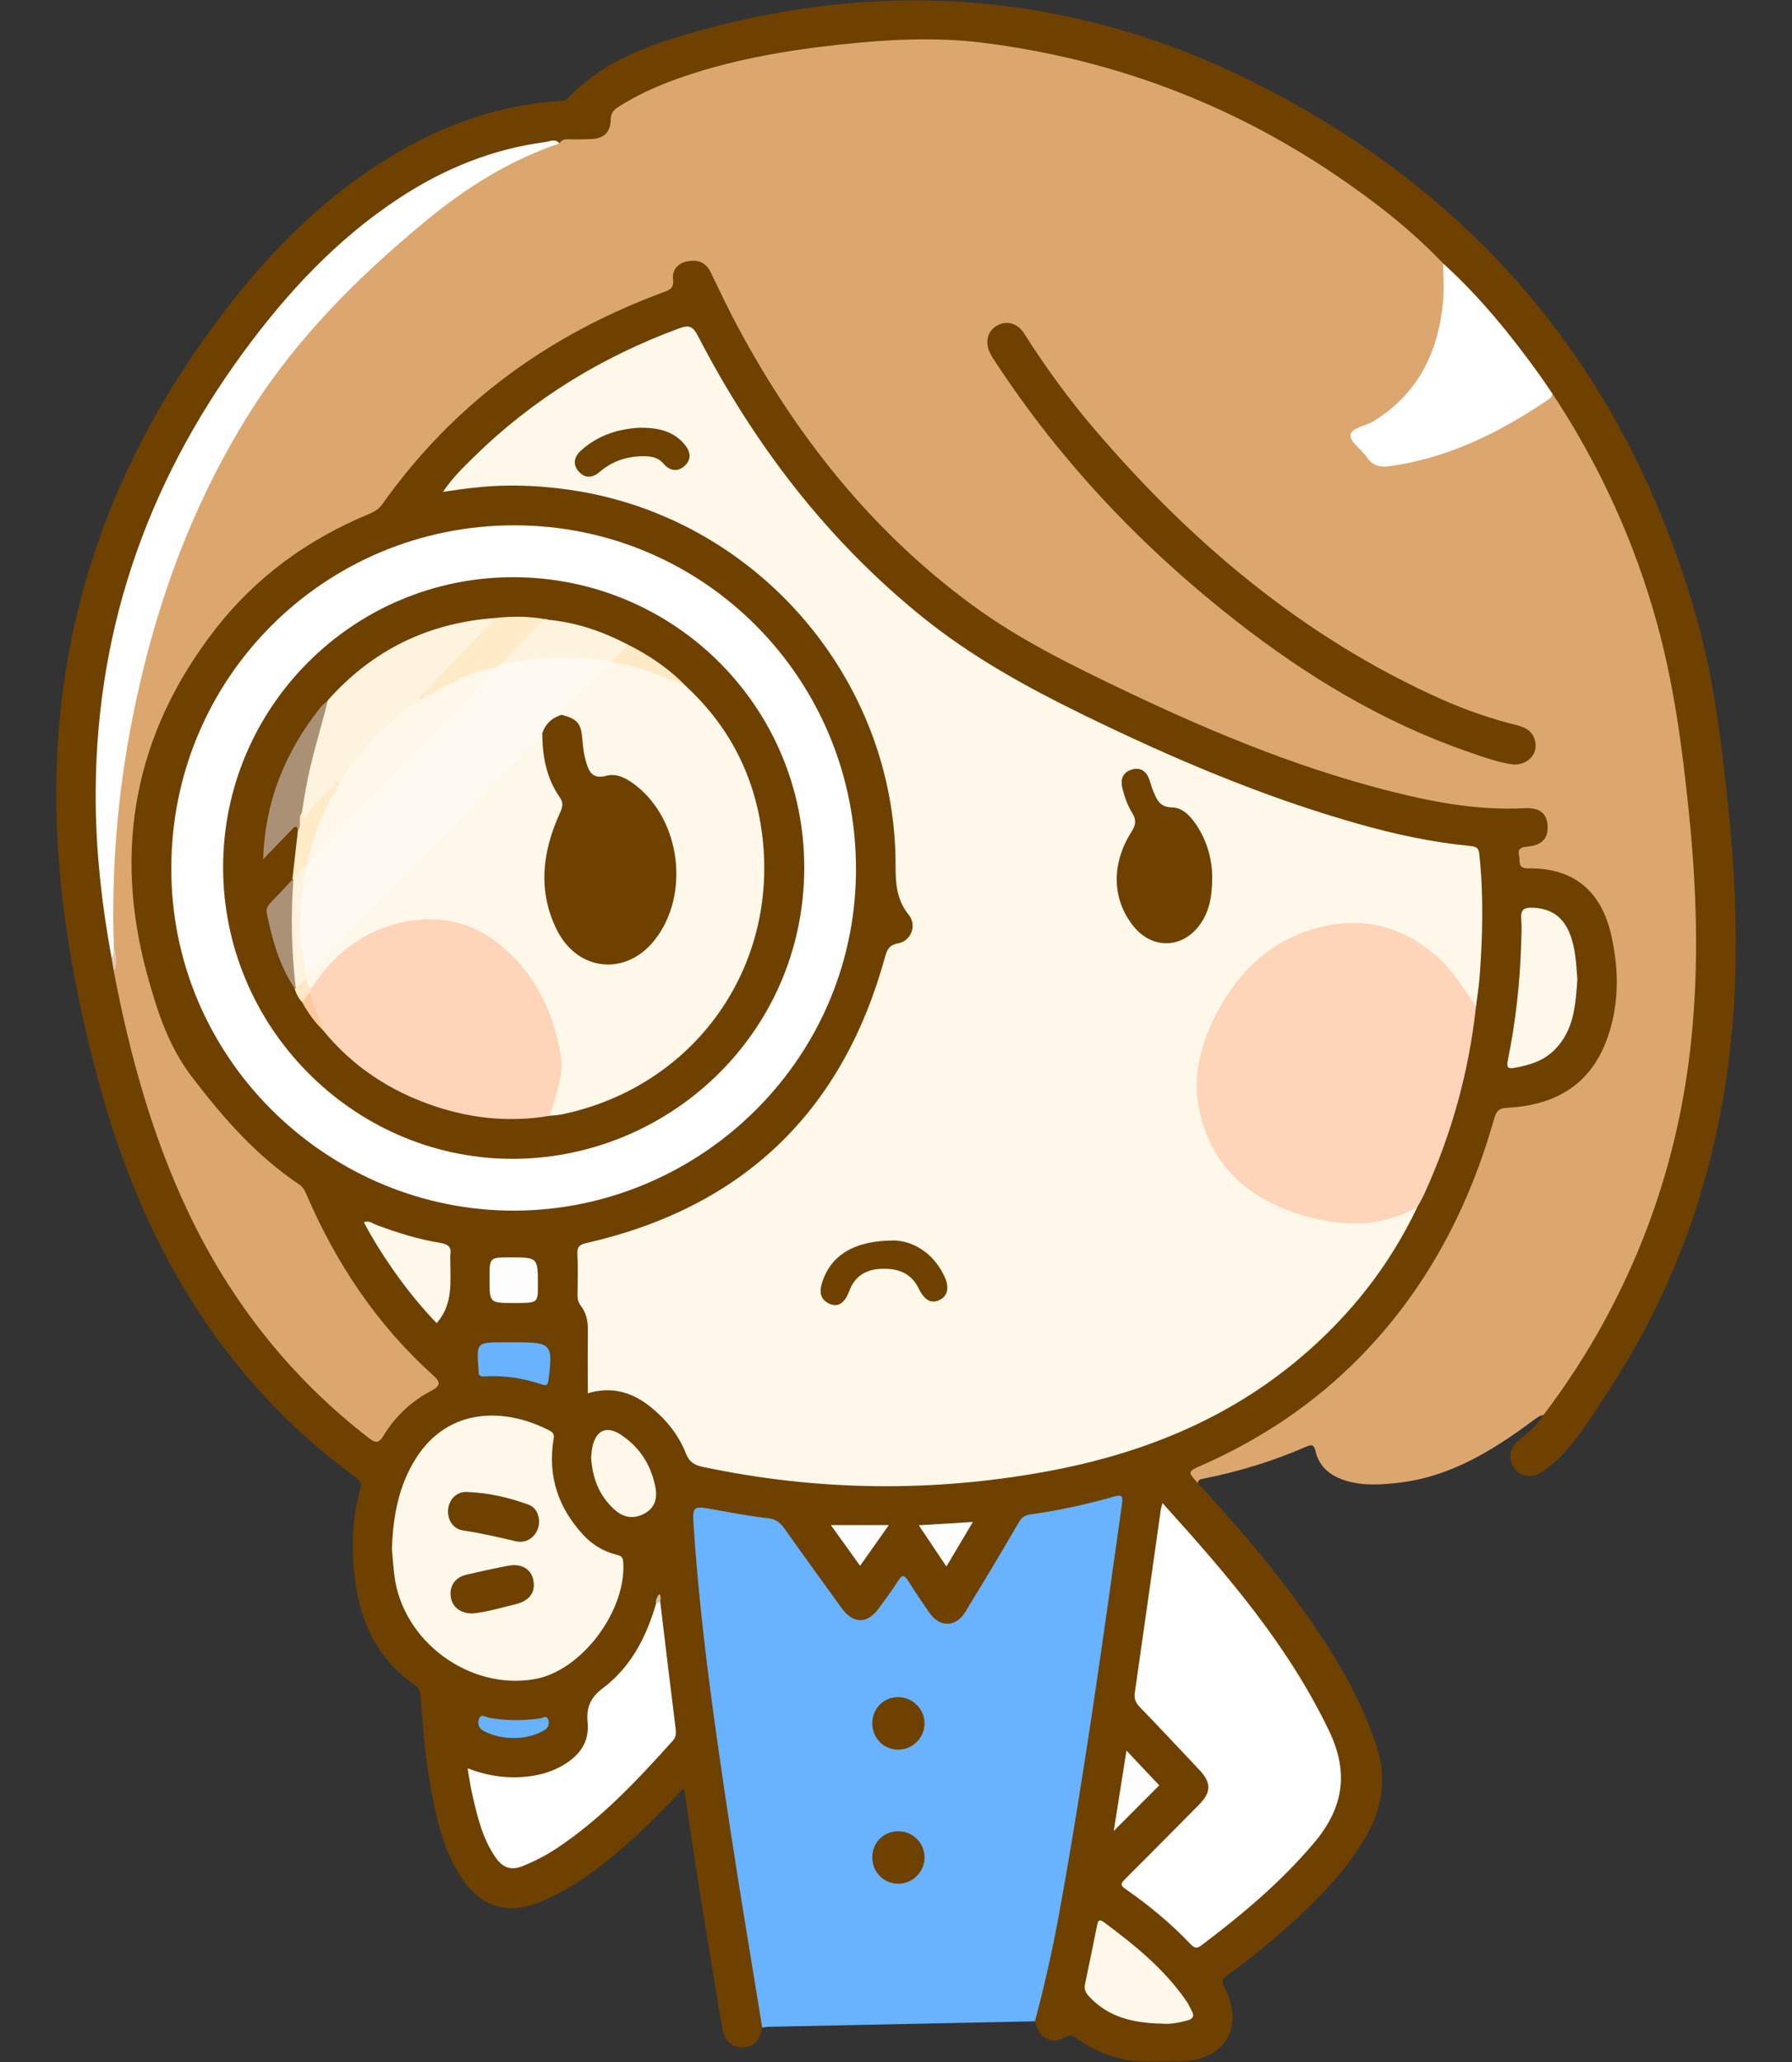
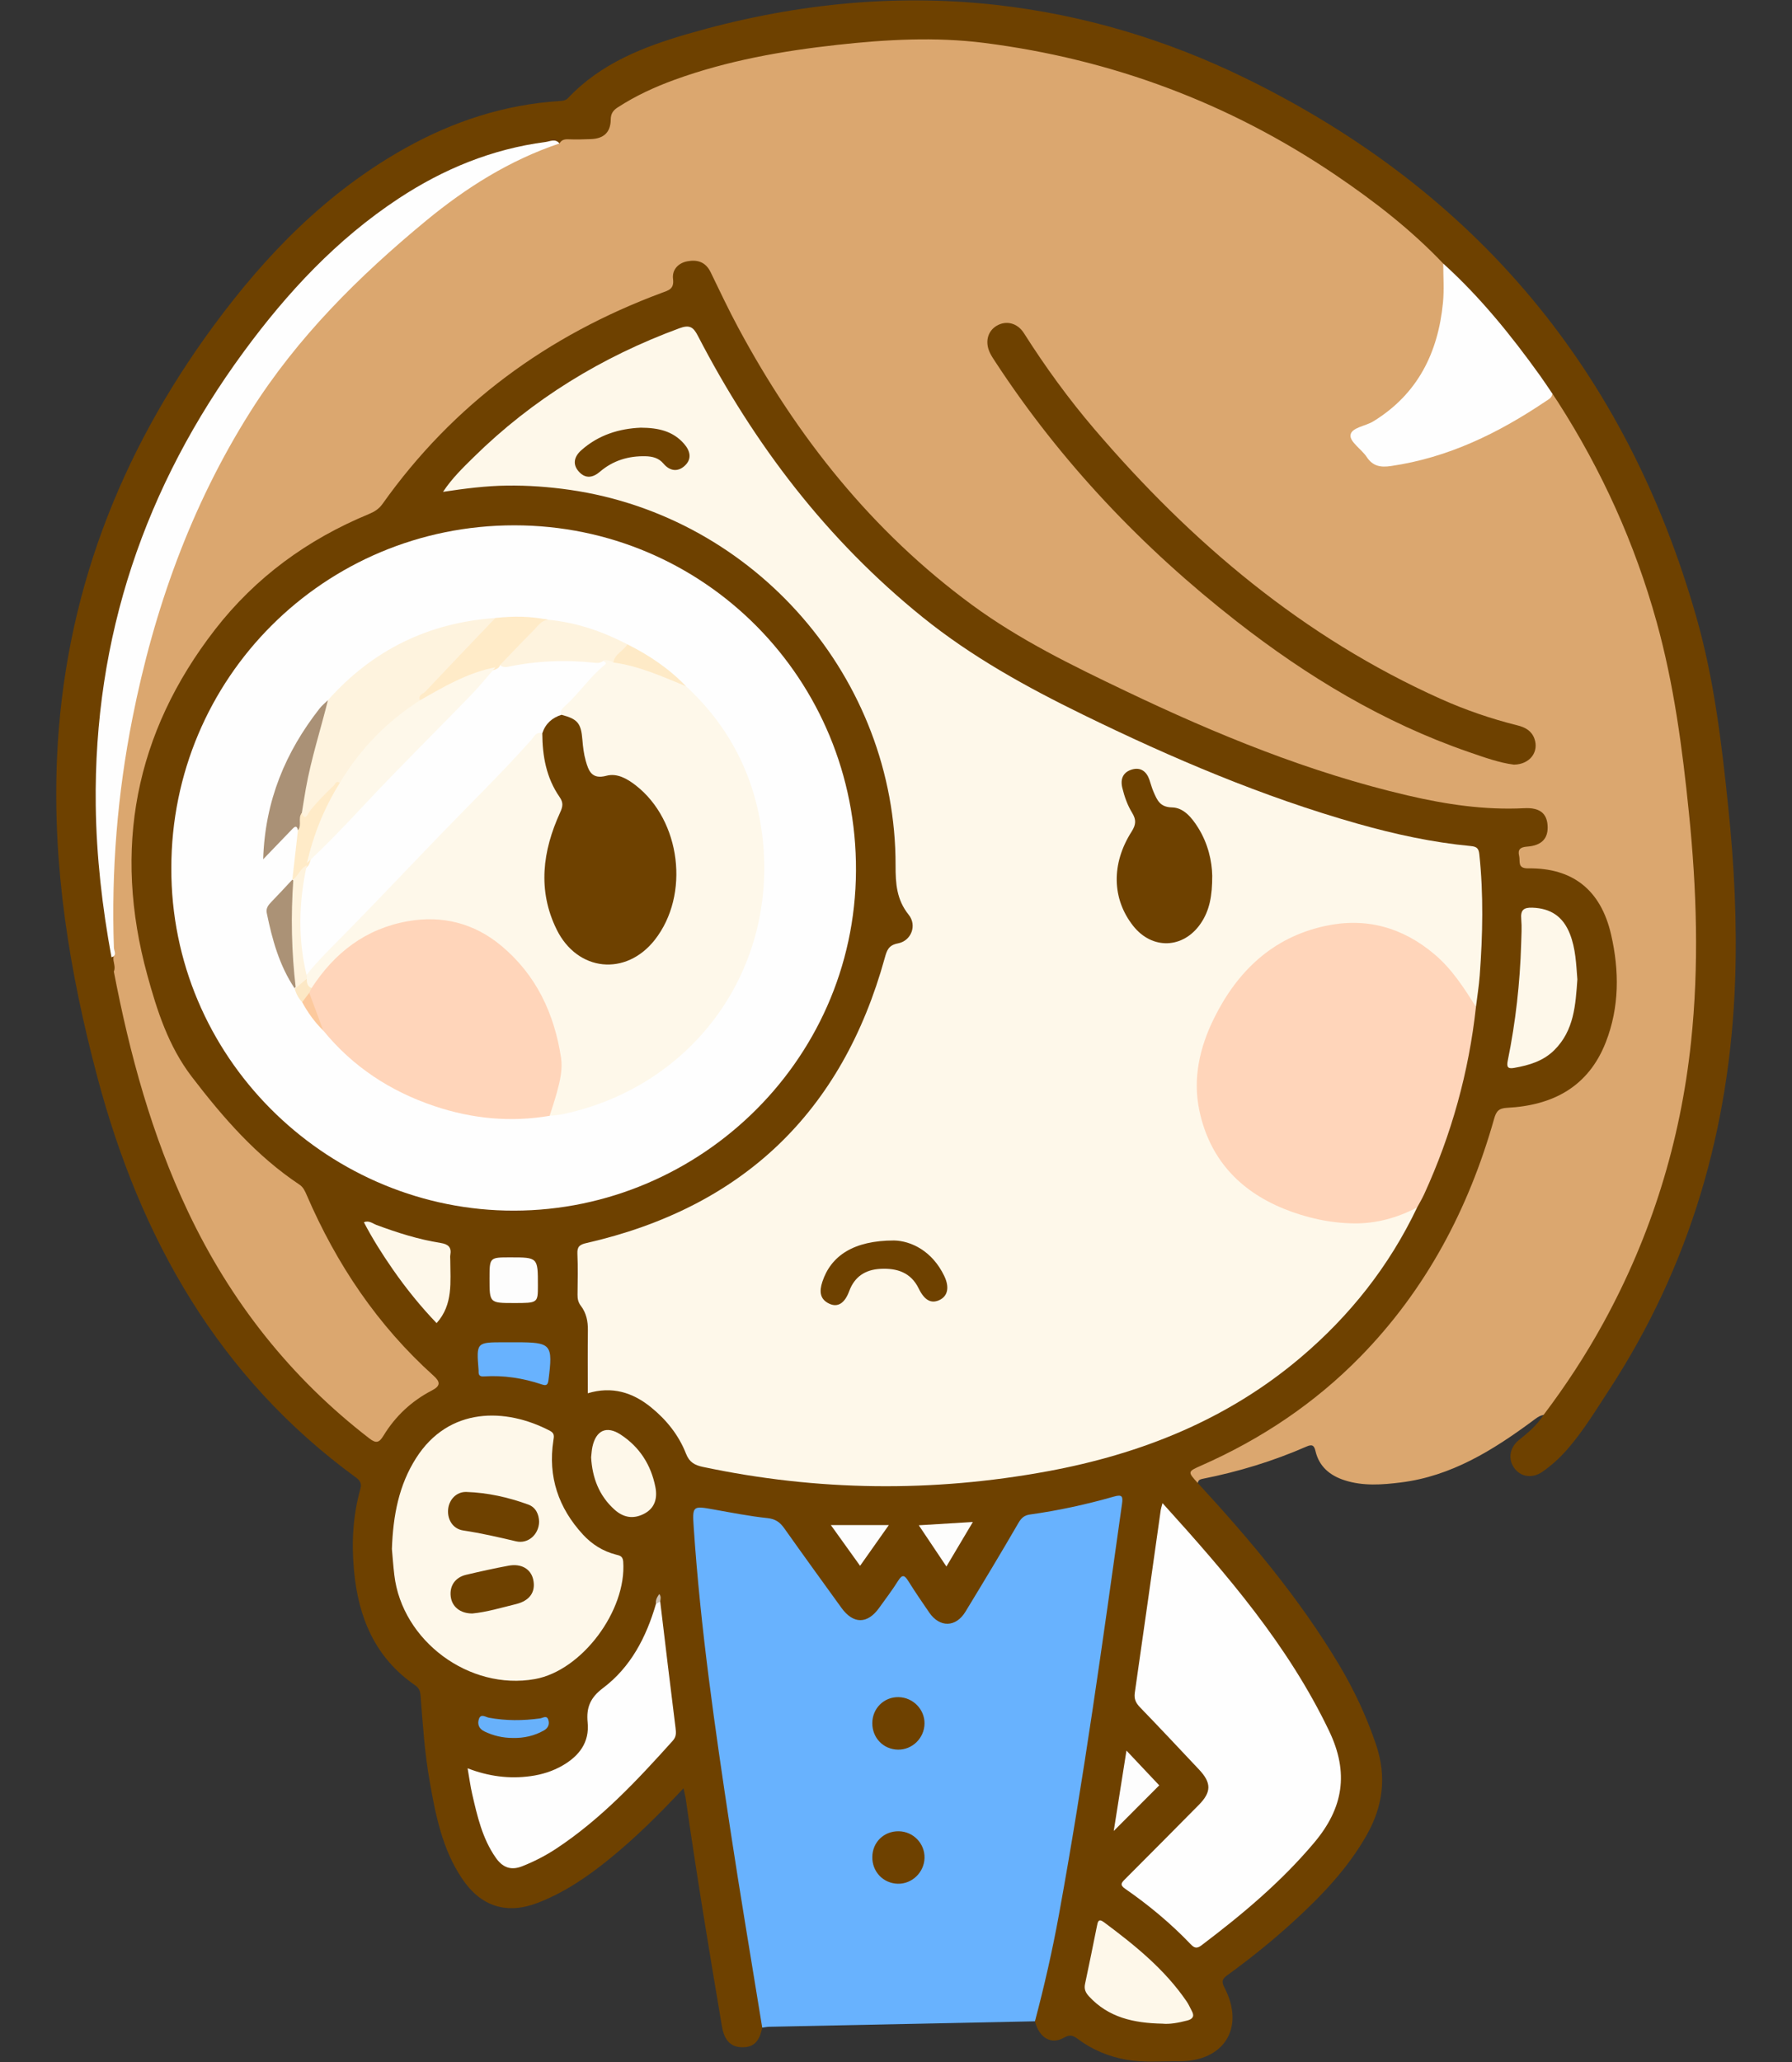
<svg xmlns="http://www.w3.org/2000/svg" xmlns:ns1="http://sodipodi.sourceforge.net/DTD/sodipodi-0.dtd" xmlns:ns2="http://www.inkscape.org/namespaces/inkscape" version="1.1" x="0" y="0" width="760" height="874" viewBox="0 0 760 874" id="svg108" ns1:docname="imx_81.svg" ns2:version="0.92.4 (5da689c313, 2019-01-14)">
  <rect x="0" y="0" width="760" height="874" fill="#333333" stroke="none" />
  <ns1:namedview pagecolor="#ffffff" bordercolor="#666666" borderopacity="1" objecttolerance="10" gridtolerance="10" guidetolerance="10" ns2:pageopacity="0" ns2:pageshadow="2" ns2:window-width="1920" ns2:window-height="1020" id="namedview110" showgrid="false" ns2:zoom="0.27002288" ns2:cx="8.5932203" ns2:cy="437" ns2:window-x="0" ns2:window-y="0" ns2:window-maximized="1" ns2:current-layer="Layer_1" />
  <defs id="defs5">
    <clipPath id="Clip_1">
      <path d="M 0,874 H 905.544 V 0.324 H 0 Z" id="path2" ns2:connector-curvature="0" />
    </clipPath>
  </defs>
  <g id="Layer_1">
    <g id="g967" transform="translate(23.849,-0.162)">
      <g id="g15" clip-path="url(#Clip_1)">
        <path style="fill:#dba76f" ns2:connector-curvature="0" id="path7" d="m 630.789,599.898 c -1.883,0.304 -3.247,1.499 -4.724,2.588 -16.861,12.432 -34.443,23.389 -55.846,26.038 -7.939,0.983 -15.945,1.588 -23.745,-0.909 -6.207,-1.987 -10.859,-5.739 -12.425,-12.426 -0.516,-2.202 -1.247,-3.007 -3.709,-1.93 -14.207,6.213 -28.967,10.716 -44.178,13.722 -1.101,0.217 -1.883,0.588 -2.001,1.8 -2.95,-0.084 -4.017,-2.298 -4.268,-4.565 -0.251,-2.272 2.157,-2.725 3.758,-3.411 15.694,-6.723 30.399,-15.17 44.078,-25.368 34.514,-25.732 58.337,-59.398 73.62,-99.395 2.74,-7.168 5.264,-14.403 7.161,-21.834 0.908,-3.555 2.835,-5.225 6.555,-5.639 7.948,-0.885 15.873,-2.022 23.017,-6.107 13.685,-7.827 19.828,-20.512 21.436,-35.336 1.142,-10.534 1.273,-21.266 -1.496,-31.788 -4.28,-16.27 -16.045,-25.879 -32.891,-25.9 -4.305,-0.005 -5.61,-1.882 -6.032,-5.465 -0.44,-3.734 0.647,-6.153 4.922,-6.361 3.015,-0.147 5.513,-1.44 6.537,-4.548 1.638,-4.973 -1.186,-8.749 -6.951,-8.733 -10.341,0.027 -20.621,-0.346 -30.869,-1.915 -15.687,-2.4 -31.044,-6.148 -46.187,-10.817 -44.604,-13.751 -86.873,-33.021 -128.084,-54.682 -19.388,-10.19 -36.989,-23.018 -53.388,-37.62 -31.888,-28.393 -56.725,-62.12 -76.915,-99.513 -3.723,-6.895 -7.532,-13.728 -10.48,-21.003 -0.499,-1.234 -1.182,-2.388 -1.941,-3.49 -1.986,-2.886 -4.855,-3.381 -7.977,-2.718 -3.192,0.679 -4.999,2.991 -4.897,6.097 0.132,3.994 -2.054,5.583 -5.315,6.769 -28.622,10.401 -54.664,25.311 -77.946,44.957 -14.705,12.41 -27.551,26.57 -38.758,42.193 -2.319,3.233 -5.022,5.524 -8.706,7.116 -44.893,19.39 -75.637,52.209 -90.918,98.602 -11.981,36.374 -9.828,72.58 2.963,108.797 6.537,18.51 17.647,33.444 29.825,47.983 7.065,8.433 15.304,15.838 24.444,22.03 5.499,3.726 8.924,8.68 11.569,14.618 9.497,21.316 22.009,40.663 37.991,57.766 3.983,4.263 8.154,8.285 12.334,12.333 3.975,3.85 3.663,6.144 -1.07,9.031 -7.809,4.764 -14.316,10.792 -19.422,18.408 -2.684,4.004 -4.278,4.18 -8.16,1.224 C 104.015,589.41 81.79,563.54 64.607,533.341 43.841,496.844 32.059,457.197 23.962,416.286 c -0.291,-1.466 -0.629,-2.94 -0.432,-4.46 0.585,-3.275 0.739,-6.544 -0.143,-9.8 -0.514,-13.302 -0.437,-26.566 0.394,-39.89 1.32,-21.148 3.941,-42.08 8.218,-62.797 7.38,-35.746 19.052,-70.047 35.938,-102.446 13.548,-25.995 30.489,-49.554 51.313,-70.335 16.405,-16.372 33.041,-32.389 52.306,-45.463 12.878,-8.74 26.482,-16.013 41.008,-21.579 3.547,-2.624 7.667,-1.758 11.605,-1.849 7.024,-0.163 8.355,-1.037 9.8,-7.901 0.668,-3.176 2.803,-4.814 5.224,-6.299 9.712,-5.954 20.119,-10.349 30.992,-13.687 20.456,-6.28 41.419,-9.948 62.666,-12.126 9.594,-0.984 19.201,-1.733 28.852,-2.033 28.098,-0.874 55.396,4.002 82.288,11.49 35.092,9.772 67.711,25.033 98.071,45.142 14.469,9.584 27.894,20.506 40.807,32.068 2.337,2.093 4.818,4.141 6.149,7.136 2.378,23.357 -2.531,44.328 -20.071,61.162 -4.379,4.203 -9.491,7.303 -14.912,9.902 -3.253,1.559 -3.692,3.072 -1.109,5.932 7.946,8.797 7.847,8.855 19.543,6.647 22.041,-4.162 41.393,-14.287 59.655,-26.837 0.816,-0.561 1.478,-1.356 2.528,-1.536 2.925,1.123 3.987,3.923 5.448,6.27 24.879,39.96 41.332,83.083 48.478,129.675 3.281,21.391 5.684,42.864 7.214,64.47 1.332,18.821 1.47,37.672 0.559,56.409 -2.024,41.665 -12.081,81.532 -29.567,119.528 -8.613,18.715 -19.727,35.862 -31.237,52.816 -1.188,1.75 -2.194,3.836 -4.758,4.003" />
        <path style="fill:#6e4100" ns2:connector-curvature="0" id="path9" d="M 588.247,111.884 C 574.544,97.477 558.912,85.378 542.51,74.292 497.352,43.769 447.589,25.226 393.576,18.355 c -20.708,-2.634 -41.532,-1.468 -62.232,0.812 -23.497,2.587 -46.71,6.688 -69.043,14.787 -8.466,3.071 -16.603,6.823 -24.184,11.738 -1.958,1.269 -2.927,2.645 -2.954,5.205 -0.059,5.419 -3.044,8.072 -8.5,8.226 -2.994,0.085 -5.998,0.237 -8.983,0.088 -1.808,-0.089 -3.301,0.027 -4.251,1.758 -8.968,0.55 -17.697,2.523 -26.249,5.063 -26.086,7.747 -48.236,22.182 -68.073,40.521 -27.965,25.853 -49.471,56.448 -67.214,89.972 -16.972,32.067 -27.083,66.135 -31.364,102.048 -1.812,15.205 -3.364,30.47 -2.729,45.773 0.724,17.442 2.29,34.846 5.104,52.112 0.503,3.089 0.994,6.193 1.382,9.305 -0.343,2.071 1.083,4.102 0.144,6.187 6.73,35.05 16.061,69.297 31.406,101.685 18.065,38.129 43.451,70.386 76.937,96.204 2.848,2.196 4.156,1.91 5.992,-1.109 5.031,-8.277 11.945,-14.745 20.549,-19.202 3.771,-1.954 3.59,-3.663 0.736,-6.229 -23.81,-21.4 -41.192,-47.328 -53.822,-76.592 -0.723,-1.675 -1.441,-3.34 -3.081,-4.431 C 84.863,490.106 70.761,473.88 57.506,456.578 47.568,443.606 42.764,428.526 38.627,413.463 23.973,360.111 33.263,310.925 67.344,267.013 c 17.199,-22.159 39.255,-38.211 65.167,-48.929 2.361,-0.976 4.3,-2.123 5.858,-4.317 30.041,-42.314 70.043,-71.495 118.464,-89.488 2.861,-1.063 5.309,-1.564 4.756,-5.888 -0.473,-3.698 2.003,-6.677 5.979,-7.459 4.327,-0.852 7.859,0.257 9.965,4.598 3.849,7.932 7.613,15.916 11.789,23.676 24.777,46.041 56.603,86.158 99.028,117.322 20.247,14.873 42.713,25.799 65.246,36.559 38.498,18.383 77.86,34.512 119.566,44.239 16.247,3.789 32.654,6.256 49.431,5.4 6.441,-0.329 9.517,2.066 9.893,7.201 0.404,5.509 -2.372,8.635 -8.703,9.084 -2.899,0.206 -4.033,1.257 -3.352,3.956 0.545,2.166 -0.908,5.323 3.805,5.258 18.883,-0.261 30.835,9.113 35.192,28.068 3.521,15.317 3.562,30.777 -2.266,45.672 -7.392,18.891 -22.487,26.752 -41.79,27.745 -3.626,0.187 -4.656,1.483 -5.561,4.684 -10.78,38.125 -28.819,72.285 -56.664,100.752 -19.413,19.847 -42.183,35.035 -67.603,46.236 -5.768,2.543 -5.734,2.621 -1.381,7.401 22.143,24.016 43.14,48.934 59.952,77.091 6.398,10.716 11.643,21.957 15.654,33.831 4.575,13.54 2.894,26.158 -4.05,38.368 -8.003,14.071 -19.012,25.582 -30.846,36.401 -8.979,8.21 -18.436,15.838 -28.283,22.969 -2.183,1.581 -2.442,2.673 -1.153,5.146 8.845,16.972 -0.027,31.367 -19.288,31.264 -7.466,-0.04 -14.943,0.66 -22.418,-0.686 -7.534,-1.356 -14.336,-4.208 -20.416,-8.731 -2.033,-1.512 -3.334,-2.081 -5.915,-0.592 -5.452,3.145 -10.569,0.033 -12.317,-6.929 -1.259,-1.679 -0.833,-3.468 -0.344,-5.26 9.008,-33.022 13.754,-66.861 19.216,-100.558 4.478,-27.622 8.471,-55.32 12.292,-83.04 1.273,-9.237 2.651,-18.461 3.762,-27.723 0.414,-3.451 -0.488,-4.617 -4.031,-3.651 -10.293,2.804 -20.72,5.041 -31.25,6.746 -3.367,0.545 -5.139,2.776 -6.722,5.417 -6.595,11.002 -13.152,22.027 -19.781,33.009 -1.548,2.564 -3.078,5.212 -5.926,6.595 -4.191,2.035 -9.741,0.56 -12.948,-3.553 -2.663,-3.416 -4.822,-7.194 -7.316,-10.734 -2.671,-3.791 -3.09,-3.77 -5.999,0.044 -2.123,2.783 -3.984,5.755 -6.077,8.554 -5.178,6.925 -12.151,7.144 -17.473,0.383 -8.452,-10.735 -15.937,-22.184 -24.076,-33.156 -2.14,-2.885 -4.481,-4.558 -8.114,-5.002 -7.767,-0.95 -15.489,-2.269 -23.186,-3.713 -4.89,-0.918 -5.732,-0.386 -5.368,4.733 0.909,12.777 1.904,25.55 3.343,38.285 6.397,56.623 15.357,112.868 24.829,169.039 0.361,2.137 0.898,4.281 -0.496,6.277 -1.208,6.006 -3.727,8.413 -8.686,8.3 -4.687,-0.106 -7.403,-2.954 -8.389,-8.785 -5.408,-31.983 -10.7,-63.984 -15.296,-96.096 -0.21,-1.466 -0.586,-2.909 -0.997,-4.906 -10.069,10.76 -20.186,20.826 -31.282,29.854 -9.333,7.593 -19.195,14.333 -30.486,18.696 -13.195,5.097 -24.156,1.659 -32.134,-10.193 -8.489,-12.611 -11.293,-27.172 -13.85,-41.782 -2.069,-11.821 -2.847,-23.785 -3.771,-35.726 -0.155,-2.002 -0.635,-3.329 -2.354,-4.513 -16.956,-11.679 -24.033,-28.701 -25.869,-48.457 -1.086,-11.683 -0.54,-23.282 2.657,-34.635 0.66,-2.343 -0.017,-3.611 -1.89,-4.977 C 68.83,583.901 35.64,525.122 17.471,456.805 5.661,412.401 -1.717,367.378 0.344,321.15 3.372,253.226 26.635,192.715 66.71,138.282 c 22.329,-30.33 48.218,-56.865 81.452,-75.398 20.303,-11.322 41.958,-18.393 65.281,-19.897 1.326,-0.085 2.578,-0.157 3.623,-1.265 13.897,-14.735 32.05,-21.771 50.823,-27.208 42.803,-12.398 86.536,-17.243 130.868,-12.251 36.756,4.14 72.02,14.66 105.285,30.89 97.935,47.783 161.943,124.214 191.695,229.098 7.426,26.179 10.607,53.156 13.39,80.14 2.513,24.361 3.765,48.801 2.903,73.301 -2.206,62.688 -19.021,120.908 -53.484,173.659 -5.635,8.626 -10.98,17.472 -17.814,25.269 -3.094,3.53 -6.548,6.654 -10.369,9.332 -4.275,2.997 -9.218,2.278 -11.977,-1.492 -2.759,-3.77 -2.028,-8.753 1.96,-11.936 3.92,-3.13 7.706,-6.352 10.443,-10.626 9.34,-12.34 17.815,-25.268 25.261,-38.816 20.445,-37.204 32.792,-76.989 37.278,-119.204 3.445,-32.425 2.408,-64.802 -0.889,-97.174 -2.783,-27.325 -6.36,-54.488 -13.731,-81.041 -9.198,-33.137 -23.208,-64.082 -41.761,-93.002 -0.792,-1.234 -1.621,-2.445 -2.432,-3.666 -3.686,-1.522 -4.965,-5.235 -7.017,-8.11 -10.56,-14.795 -22.154,-28.689 -35.081,-41.465 -1.673,-1.653 -3.183,-3.387 -4.17,-5.536" />
        <path style="fill:#68b2fe" ns2:connector-curvature="0" id="path11" d="m 299.418,859.607 c -4.566,-28.238 -9.355,-56.442 -13.646,-84.722 -6.415,-42.279 -12.54,-84.606 -15.41,-127.316 -0.621,-9.25 -0.433,-9.198 8.637,-7.573 7.53,1.349 15.06,2.824 22.655,3.631 3.417,0.363 5.329,1.797 7.163,4.386 7.988,11.274 16.1,22.461 24.2,33.656 5.04,6.967 11.05,6.936 16.022,-0.041 2.705,-3.797 5.563,-7.5 8.022,-11.45 1.865,-2.998 2.847,-2.198 4.361,0.213 2.831,4.511 5.824,8.923 8.854,13.304 4.426,6.398 11.256,6.287 15.313,-0.368 7.62,-12.501 15.179,-25.042 22.525,-37.705 1.24,-2.135 2.547,-3.197 4.848,-3.517 12.045,-1.676 23.914,-4.26 35.593,-7.6 3.591,-1.027 3.889,-0.031 3.451,3.095 -8.157,58.152 -16.195,116.322 -26.748,174.107 -2.778,15.21 -6.209,30.268 -10.175,45.208 -37.567,0.769 -75.134,1.537 -112.701,2.322 -0.99,0.021 -1.976,0.242 -2.964,0.37" />
      </g>
      <path style="fill:#fefefe" ns2:connector-curvature="0" id="path19" d="M 23.428,405.904 C 19.501,384.6 17.024,363.159 16.755,341.463 15.874,270.241 37.522,206.423 79.548,149.222 c 18.463,-25.131 39.463,-47.674 65.679,-64.936 19.004,-12.514 39.607,-20.967 62.277,-23.935 1.916,-0.251 4.172,-1.562 5.925,0.618 -21.126,7.088 -39.657,18.78 -56.683,32.831 -28.486,23.509 -54.522,49.363 -74.397,80.834 -25.286,40.038 -40.891,83.821 -50.048,130.054 -6.358,32.1 -8.981,64.525 -7.843,97.242 0.083,1.435 1.469,3.208 -1.03,3.974" />
      <path style="fill:#6e4100" ns2:connector-curvature="0" id="path21" d="m 618.22,324.261 c -6.096,-0.742 -12.692,-3.111 -19.275,-5.386 -36.127,-12.484 -68.382,-31.958 -98.344,-55.347 -39.942,-31.181 -74.473,-67.474 -102.299,-109.964 -0.82,-1.252 -1.668,-2.505 -2.313,-3.849 -2.17,-4.52 -1.01,-9.136 2.781,-11.426 4.027,-2.432 8.848,-1.305 11.647,3.102 9.033,14.223 18.911,27.827 29.854,40.626 41.174,48.158 88.633,88.285 146.96,114.413 10.491,4.7 21.355,8.412 32.512,11.199 3.287,0.82 5.921,2.276 7.142,5.56 2.058,5.538 -1.786,10.977 -8.665,11.072" />
      <path style="fill:#fefefe" ns2:connector-curvature="0" id="path23" d="m 588.247,111.884 c 15.586,14.088 28.703,30.314 40.923,47.312 1.839,2.557 3.564,5.195 5.343,7.797 -0.126,1.781 -1.575,2.418 -2.803,3.245 -20.059,13.51 -41.384,23.935 -65.65,27.458 -4.365,0.633 -7.652,0.126 -10.265,-3.819 -2.18,-3.292 -7.136,-6.383 -6.888,-9.215 0.289,-3.296 6.272,-3.827 9.616,-5.872 18.885,-11.552 27.551,-29.113 29.612,-50.443 0.526,-5.44 0.1,-10.973 0.112,-16.463" />
-       <path style="fill:#dfcab4" ns2:connector-curvature="0" id="path25" d="m 23.428,405.904 c 1.39,-1.054 0.478,-2.703 1.029,-3.975 1.105,3.343 1.544,6.684 -0.027,10.021 -0.334,-2.015 -0.668,-4.03 -1.002,-6.046" />
      <path style="fill:#fef8ea" ns2:connector-curvature="0" id="path27" d="m 577.175,511.942 c -11.835,24.872 -28.555,45.971 -49.529,63.711 -31.059,26.27 -67.534,40.791 -107.043,48.097 -48.833,9.029 -97.657,8.479 -146.313,-1.815 -3.413,-0.722 -5.754,-1.909 -7.19,-5.59 -3.071,-7.874 -8.306,-14.39 -14.88,-19.715 -7.811,-6.328 -16.558,-8.993 -26.78,-5.919 0,-9.12 -0.072,-17.944 0.033,-26.764 0.046,-3.799 -0.676,-7.307 -2.997,-10.326 -1.098,-1.428 -1.404,-2.905 -1.388,-4.628 0.054,-5.831 0.219,-11.672 -0.06,-17.49 -0.147,-3.077 1.152,-3.851 3.831,-4.462 66.244,-15.118 108.474,-55.449 126.559,-120.954 0.881,-3.191 1.615,-5.311 5.57,-6.064 5.606,-1.068 8.191,-7.593 4.532,-12.152 -5.109,-6.362 -5.566,-13.194 -5.548,-20.853 0.177,-79.266 -59.402,-147.823 -138,-159.208 -8.922,-1.292 -17.86,-1.944 -26.868,-1.825 -8.827,0.116 -17.559,1.205 -27.064,2.652 3.89,-5.846 8.473,-10.249 12.952,-14.656 25.058,-24.651 54.343,-42.549 87.298,-54.687 4.381,-1.614 5.936,-0.467 7.841,3.21 23.866,46.047 54.734,86.513 95.3,119.247 20.861,16.834 44.12,29.65 68.086,41.352 37.68,18.396 76.141,34.802 116.579,46.235 15.709,4.441 31.623,7.894 47.893,9.437 2.495,0.237 3.291,1.016 3.551,3.44 1.833,17.115 1.445,34.231 0.183,51.345 -0.33,4.47 -1.06,8.91 -1.606,13.364 -3.182,-0.516 -3.702,-3.52 -5.069,-5.624 -7.249,-11.156 -16.291,-20.309 -28.939,-25.081 -17.079,-6.444 -33.602,-4.318 -48.728,5.427 -20.251,13.049 -32.1,31.848 -33.802,56.018 -1.573,22.329 8.906,38.731 27.833,49.864 11.293,6.641 23.958,9.261 36.823,9.806 7.222,0.307 14.575,-1.203 21.376,-4.345 1.7,-0.785 3.405,-2.367 5.564,-1.047" />
      <path style="fill:#fefefe" ns2:connector-curvature="0" id="path29" d="m 48.812,368.102 c 0,-80.488 64.895,-145.287 145.49,-145.276 80.406,0.011 145.251,65.22 144.879,146.383 -0.376,82.081 -69.073,146 -148.765,144.052 C 113.703,511.385 48.587,448.096 48.812,368.102" />
      <path style="fill:#ffd5ba" ns2:connector-curvature="0" id="path31" d="m 577.175,511.942 c -8.345,4.408 -17.379,6.864 -26.668,6.767 -10.28,-0.107 -20.442,-2.352 -30.008,-6.259 -18.959,-7.743 -31.457,-21.41 -35.712,-41.674 -2.866,-13.653 0.224,-26.824 6.259,-39.029 9.799,-19.817 24.71,-34.198 46.942,-39.063 17.419,-3.813 33.041,0.476 46.726,12.125 7.336,6.244 12.347,14.16 17.403,22.115 -3.006,27.639 -10.372,54.076 -21.936,79.348 -0.888,1.942 -1.999,3.783 -3.006,5.67" />
      <path style="fill:#fefefe" ns2:connector-curvature="0" id="path33" d="m 469.181,637.275 c 27.383,30.244 53.233,60.199 70.664,96.588 8.511,17.768 6.016,32.655 -6.316,47.307 -14.052,16.695 -30.578,30.508 -47.865,43.575 -1.94,1.465 -3.031,1.086 -4.544,-0.499 -8.413,-8.813 -17.753,-16.566 -27.757,-23.492 -2.307,-1.598 -1.717,-2.45 -0.136,-4.027 10.485,-10.461 20.897,-20.996 31.325,-31.513 5.386,-5.432 5.447,-9.35 0.144,-14.984 -8.321,-8.843 -16.636,-17.692 -25.072,-26.424 -1.765,-1.827 -2.579,-3.522 -2.201,-6.137 3.733,-25.828 7.35,-51.672 11.012,-77.509 0.087,-0.619 0.31,-1.218 0.746,-2.885" />
      <path style="fill:#fef8ea" ns2:connector-curvature="0" id="path35" d="m 142.357,656.683 c 0.51,-14.195 2.949,-26.979 10.222,-38.435 13.902,-21.896 38.126,-21.44 56.826,-11.612 1.997,1.049 1.713,2.317 1.437,4.107 -2.361,15.336 2.15,28.592 12.57,39.888 3.782,4.099 8.409,7.027 13.889,8.443 1.592,0.411 2.987,0.588 3.16,2.99 1.497,20.77 -17.574,46.241 -37.453,49.791 -27.783,4.962 -56.308,-16.123 -59.625,-44.11 -0.469,-3.962 -0.741,-7.949 -1.026,-11.062" />
      <path style="fill:#fefefe" ns2:connector-curvature="0" id="path37" d="m 256.152,679.005 c 2.146,17.841 4.249,35.689 6.496,53.518 0.264,2.097 0.378,3.747 -1.181,5.481 -15.047,16.737 -30.391,33.144 -49.333,45.665 -4.582,3.029 -9.426,5.519 -14.565,7.543 -4.947,1.948 -8.379,0.326 -11.17,-3.658 -5.674,-8.101 -7.815,-17.532 -9.981,-26.931 -0.775,-3.363 -1.221,-6.801 -1.947,-10.945 8.924,3.434 17.658,4.548 26.639,3.329 4.84,-0.657 9.421,-2.08 13.644,-4.52 7.005,-4.048 11.458,-9.788 10.615,-18.257 -0.627,-6.296 1.13,-10.519 6.534,-14.584 11.826,-8.896 18.363,-21.64 22.453,-35.678 0.461,-0.577 0.692,-1.584 1.796,-0.963" />
      <path style="fill:#fef8ea" ns2:connector-curvature="0" id="path39" d="m 645.122,415.317 c -0.77,10.711 -1.343,21.548 -9.749,29.916 -4.73,4.71 -10.695,6.438 -16.992,7.56 -2.81,0.501 -3.335,-0.347 -2.765,-3.142 3.33,-16.311 5.176,-32.81 5.669,-49.453 0.103,-3.49 0.335,-7.006 0.034,-10.47 -0.322,-3.719 0.908,-4.96 4.683,-4.835 7.793,0.259 13.06,3.709 15.99,11.218 2.394,6.136 2.63,12.635 3.13,19.206" />
      <path style="fill:#fef8ea" ns2:connector-curvature="0" id="path41" d="m 469.162,857.912 c -12.316,-0.238 -22.932,-2.64 -31.158,-11.571 -1.53,-1.661 -2.139,-3.116 -1.675,-5.288 1.735,-8.129 3.384,-16.278 5.026,-24.427 0.365,-1.814 0.583,-3.51 3.011,-1.702 13.124,9.778 25.82,20 35.153,33.72 0.835,1.228 1.389,2.644 2.116,3.948 1.272,2.28 0.187,3.422 -1.944,3.979 -3.719,0.974 -7.481,1.661 -10.529,1.341" />
      <path style="fill:#fef8ea" ns2:connector-curvature="0" id="path43" d="m 161.32,560.985 c -6.734,-7.004 -12.987,-14.729 -18.668,-22.915 -4.42,-6.367 -8.561,-12.909 -12.168,-19.835 2.158,-0.924 3.686,0.523 5.3,1.125 8.865,3.304 17.864,6.15 27.215,7.639 3.261,0.519 4.737,1.807 4.13,5.145 -0.117,0.643 -0.018,1.326 -0.017,1.99 0.015,9.346 1.316,18.936 -5.792,26.851" />
      <path style="fill:#fef8ea" ns2:connector-curvature="0" id="path45" d="m 226.849,617.901 c 0.172,-1.483 0.226,-2.993 0.541,-4.448 1.53,-7.06 5.997,-9.127 11.968,-5.236 8.055,5.249 12.906,12.874 14.744,22.236 0.921,4.689 -0.12,9.001 -4.948,11.422 -4.562,2.288 -8.672,1.492 -12.396,-1.858 -6.568,-5.909 -9.406,-13.489 -9.909,-22.116" />
      <path style="fill:#68b2fe" ns2:connector-curvature="0" id="path47" d="m 194.01,569.104 c 0.332,0 0.664,0 0.997,0 15.063,0 15.693,0.798 13.756,16.062 -0.285,2.245 -1.105,2.375 -2.853,1.791 -7.949,-2.656 -16.112,-3.93 -24.487,-3.39 -1.889,0.121 -2.354,-0.578 -2.295,-2.175 0.006,-0.166 0.005,-0.333 -0.008,-0.498 -0.946,-11.79 -0.946,-11.79 10.903,-11.79 1.329,0 2.658,0 3.987,0" />
      <path style="fill:#fdfdfd" ns2:connector-curvature="0" id="path49" d="m 194.123,552.465 c -10.363,0 -10.363,0 -10.362,-10.385 0.001,-8.965 0.001,-8.965 8.767,-8.965 11.75,0 11.75,0 11.75,11.87 0,7.48 0,7.48 -10.155,7.48" />
      <path style="fill:#fdfdfd" ns2:connector-curvature="0" id="path51" d="m 448.497,776.245 c 1.74,-10.995 3.472,-21.938 5.393,-34.076 5.166,5.476 9.728,10.311 13.902,14.736 -6.446,6.46 -12.761,12.791 -19.295,19.34" />
      <path style="fill:#fdfdfc" ns2:connector-curvature="0" id="path53" d="m 377.531,664.144 c -3.94,-5.879 -7.601,-11.341 -11.715,-17.479 7.771,-0.471 14.93,-0.905 22.929,-1.39 -3.798,6.392 -7.351,12.369 -11.214,18.869" />
      <path style="fill:#fdfdfd" ns2:connector-curvature="0" id="path55" d="m 353.109,646.584 c -4.507,6.383 -8.212,11.631 -12.191,17.266 -4.215,-5.871 -8.195,-11.415 -12.396,-17.266 8.241,0 15.789,0 24.587,0" />
      <path style="fill:#68b1fb" ns2:connector-curvature="0" id="path57" d="m 193.564,736.814 c -4.196,-0.011 -8.162,-0.937 -11.958,-2.764 -2.397,-1.154 -3.077,-3.14 -2.329,-5.317 0.809,-2.358 2.874,-0.75 4.197,-0.506 7.237,1.338 14.455,1.291 21.708,0.301 1.182,-0.162 2.763,-1.411 3.444,0.398 0.685,1.82 0.154,3.598 -1.74,4.674 -4.133,2.348 -8.594,3.329 -13.322,3.214" />
      <path style="fill:#cfc3b4" ns2:connector-curvature="0" id="path59" d="m 256.153,679.005 c -0.599,0.321 -1.198,0.642 -1.797,0.963 -0.268,-1.601 0.5,-2.848 1.372,-4.153 0.933,1.024 0.547,2.124 0.425,3.19" />
      <path style="fill:#6e4100" ns2:connector-curvature="0" id="path61" d="m 357.36,776.364 c 6.142,0.107 11.04,5.2 10.888,11.322 -0.152,6.112 -5.325,11.084 -11.359,10.916 -6.2,-0.173 -10.885,-5.118 -10.786,-11.386 0.098,-6.271 4.964,-10.961 11.257,-10.852" />
      <path style="fill:#6e4100" ns2:connector-curvature="0" id="path63" d="m 346.101,730.509 c 0.034,-6.249 4.954,-11.107 11.133,-10.995 6.133,0.112 11.101,5.178 11.013,11.229 -0.089,6.127 -5.161,11.102 -11.236,11.021 -6.201,-0.081 -10.945,-4.975 -10.91,-11.255" />
      <path style="fill:#6e4100" ns2:connector-curvature="0" id="path65" d="m 490.266,371.308 c 0.022,8.494 -1.097,14.784 -4.934,20.346 -7.387,10.704 -20.565,11.131 -28.609,0.935 -8.967,-11.367 -9.382,-26.274 -0.629,-39.969 1.921,-3.006 1.94,-5.104 0.204,-7.937 -1.993,-3.253 -3.266,-6.868 -4.17,-10.597 -0.942,-3.884 0.437,-6.73 4.195,-7.785 3.589,-1.008 6.064,0.84 7.278,4.317 0.601,1.719 1.041,3.506 1.771,5.167 1.506,3.423 2.655,6.502 7.825,6.607 4.98,0.101 8.409,4.355 11.039,8.527 4.278,6.787 5.923,14.338 6.03,20.389" />
      <path style="fill:#6e4100" ns2:connector-curvature="0" id="path67" d="m 355.385,525.956 c 7.076,0.181 16.099,4.346 21.227,15.036 2.33,4.859 1.476,8.631 -2.163,10.268 -3.466,1.561 -6.277,-0.039 -8.666,-4.948 -3.314,-6.811 -9.205,-8.685 -16.173,-8.34 -6.412,0.318 -11.022,3.262 -13.313,9.469 -1.854,5.025 -4.747,6.989 -8.366,5.343 -4.178,-1.899 -4.318,-5.357 -3.027,-9.286 3.635,-11.059 13.267,-17.557 30.481,-17.542" />
      <path style="fill:#6e4100" ns2:connector-curvature="0" id="path69" d="m 247.892,181.445 c 7.504,0.029 13.652,1.449 18.325,6.771 2.65,3.018 3.479,6.389 0.425,9.284 -2.979,2.824 -6.409,2.385 -9.128,-0.853 -2.016,-2.401 -4.699,-3.03 -7.581,-3.1 -7.233,-0.175 -13.796,1.802 -19.343,6.558 -2.99,2.562 -6.047,3.036 -8.805,0.108 -2.966,-3.148 -2.164,-6.46 0.845,-9.161 7.395,-6.636 16.325,-9.239 25.262,-9.607" />
-       <path style="fill:#6e4100" ns2:connector-curvature="0" id="path71" d="m 70.773,367.769 c 0.007,-67.963 55.368,-123.148 123.343,-122.95 68.21,0.2 123.227,55.177 123.126,123.206 -0.106,70.927 -58.774,124.336 -125.645,123.306 C 125.45,490.311 70.767,435.23 70.773,367.769" />
      <path style="fill:#6e4100" ns2:connector-curvature="0" id="path73" d="m 204.791,645.194 c -0.138,5.481 -4.74,9.47 -9.8,8.268 -7.427,-1.763 -14.844,-3.457 -22.403,-4.6 -4.248,-0.643 -6.721,-4.453 -6.398,-8.772 0.315,-4.2 3.472,-7.686 7.782,-7.544 8.997,0.297 17.758,2.258 26.203,5.333 3.266,1.19 4.534,4.191 4.616,7.315" />
      <path style="fill:#6e4100" ns2:connector-curvature="0" id="path75" d="m 176.468,684.056 c -5.163,0.008 -8.659,-2.906 -9.165,-7.226 -0.528,-4.496 1.895,-8.077 6.519,-9.171 5.976,-1.412 11.978,-2.74 18.013,-3.866 5.424,-1.011 9.482,1.423 10.462,5.913 1.137,5.215 -1.477,8.951 -7.326,10.379 -6.287,1.535 -12.505,3.41 -18.503,3.971" />
      <path style="fill:#fef8ea" ns2:connector-curvature="0" id="path77" d="m 267.11,291.045 c 18.288,16.92 29.052,37.883 32.226,62.442 7.341,56.804 -28.659,107.162 -84.645,118.965 -1.776,0.375 -3.615,0.444 -5.424,0.655 -1.357,-1.787 -0.457,-3.595 0.209,-5.206 6.59,-15.96 2.328,-30.769 -5.007,-45.078 -5.154,-10.056 -12.118,-18.789 -21.99,-24.68 -17.691,-10.558 -40.245,-8.873 -56.791,3.925 -4.906,3.794 -9.349,7.991 -13.054,12.98 -1.174,1.581 -2.205,3.374 -4.173,4.2 -2.512,0.006 -3.03,-1.687 -3.168,-3.705 0.025,-0.51 0.138,-1.008 0.32,-1.485 5.33,-6.812 11.623,-12.802 17.643,-18.934 13.515,-13.764 26.749,-27.798 40.155,-41.66 12.706,-13.138 25.79,-25.928 37.964,-39.585 1.287,-1.445 2.499,-4.4 5.534,-2.403 1.02,5.204 0.971,10.59 2.805,15.656 0.737,2.037 1.07,4.419 2.4,5.996 4.91,5.819 3.006,11.26 0.515,17.479 -5.316,13.272 -5.884,26.964 -0.416,40.425 3.696,9.1 10.355,15.241 20.363,16.342 9.646,1.061 16.166,-4.295 21.686,-11.689 15.356,-20.568 5.175,-49.986 -9.618,-61.734 -3.767,-2.991 -7.985,-4.123 -12.617,-3.534 -4.285,0.545 -6.575,-1.483 -7.862,-5.233 -0.975,-2.841 -2.147,-5.74 -2.029,-8.716 0.239,-6.042 -2.212,-10.216 -7.603,-12.772 -1.372,-1.919 0.08,-3.24 1.223,-4.269 6.063,-5.459 10.585,-12.408 16.955,-17.53 1.609,-1.294 -2.258,-1.347 -0.24,-2.271 1.48,-0.89 2.963,-0.312 4.449,-0.025 10.629,2.323 21.147,4.939 30.19,11.444" />
      <path style="fill:#ffd5ba" ns2:connector-curvature="0" id="path79" d="m 108.289,418.991 c 9.735,-15.02 22.949,-25.203 40.808,-28.356 14.654,-2.587 28.134,0.825 39.592,10.346 14.814,12.309 22.52,28.692 25.398,47.474 0.763,4.979 -0.444,9.891 -1.749,14.693 -0.91,3.351 -2.039,6.641 -3.071,9.959 -16.677,2.843 -33.005,1.233 -48.96,-4.139 -18.626,-6.272 -34.524,-16.652 -47.034,-31.969 -2.964,-4.877 -5.768,-9.82 -6.478,-15.634 -0.025,-1.12 0.427,-1.942 1.494,-2.374" />
      <path style="fill:#fef3de" ns2:connector-curvature="0" id="path81" d="m 115.232,296.947 c 18.923,-21.289 42.624,-32.841 71.011,-34.843 0.435,2.642 -1.756,3.768 -3.186,5.205 -8.867,8.912 -17.81,17.748 -26.147,27.171 -0.883,0.998 -1.783,1.954 -2.271,3.219 -4.797,4.577 -10.644,7.81 -15.461,12.436 -6.994,6.715 -12.456,14.597 -18.255,22.247 -4.961,3.182 -8.435,7.836 -12.235,12.189 -2.946,3.374 -4.007,3.188 -5.612,-0.524 2.476,-16.108 5.198,-32.151 12.156,-47.1" />
      <path style="fill:#aa9176" ns2:connector-curvature="0" id="path83" d="m 115.232,296.947 c -3.113,12.515 -7.123,24.807 -9.382,37.534 -0.606,3.416 -1.131,6.847 -1.694,10.271 -1.258,2.287 2.29,5.654 -1.649,7.339 -0.448,-2.26 -1.348,-1.623 -2.474,-0.444 -3.864,4.051 -7.767,8.065 -12.265,12.724 0.768,-24.826 9.477,-45.489 23.957,-63.95 1.008,-1.284 2.331,-2.321 3.507,-3.474" />
      <path style="fill:#fef3de" ns2:connector-curvature="0" id="path85" d="m 236.288,280.969 c -1.262,-0.644 -2.557,-1.153 -4.019,-0.98 -0.999,1.088 -2.321,1.26 -3.654,1.114 -12.598,-1.377 -25.1,-0.851 -37.506,1.773 -0.486,0.103 -0.99,-0.006 -1.475,-0.058 -2.329,-0.621 -1.784,-2.142 -0.753,-3.318 4.99,-5.685 10.374,-10.994 16.002,-16.043 0.962,-0.863 2.321,-1.266 3.692,-0.605 11.943,1.092 23.037,4.923 33.622,10.402 -0.311,3.842 -3.843,5.217 -5.909,7.715" />
      <path style="fill:#ffebc8" ns2:connector-curvature="0" id="path87" d="m 208.575,262.852 c -2.97,0.301 -4.394,2.766 -6.211,4.586 -4.766,4.778 -9.405,9.683 -14.095,14.537 -0.317,1.085 -1.145,1.625 -2.124,2.007 -9.577,2.329 -18.159,7.002 -26.87,11.384 -1.557,0.784 -2.943,2.279 -4.991,1.627 -0.993,-2.272 1.323,-2.694 2.264,-3.694 9.835,-10.457 19.78,-20.812 29.695,-31.195 7.481,-0.847 14.931,-0.782 22.332,0.748" />
      <path style="fill:#ab9276" ns2:connector-curvature="0" id="path89" d="m 101.038,418.984 c -6.465,-9.671 -9.449,-20.628 -11.752,-31.835 -0.42,-2.043 0.674,-3.404 2.016,-4.774 3.007,-3.07 5.901,-6.251 8.842,-9.387 0.228,0.209 0.455,0.418 0.686,0.625 1.281,2.304 0.925,4.835 0.972,7.298 0.208,10.921 -0.661,21.868 0.836,32.759 0.181,1.315 0.06,2.65 -0.396,3.927 -0.247,0.596 -0.65,1.057 -1.204,1.387" />
      <path style="fill:#ffebc8" ns2:connector-curvature="0" id="path91" d="m 102.507,352.091 c 1.82,-2.16 -0.169,-5.177 1.65,-7.338 1.457,3.831 2.693,0.098 3.071,-0.397 3.111,-4.074 6.756,-7.63 10.417,-11.168 0.656,-0.634 1.056,-2.392 2.639,-1.211 0.65,1.656 -0.454,2.866 -1.142,4.123 -5.116,9.348 -8.886,19.218 -11.562,29.516 -0.147,0.46 -0.343,0.902 -0.57,1.328 -2.121,2.004 -3.019,5.347 -6.445,5.94 l -0.421,0.104 c 0.788,-6.966 1.575,-13.931 2.363,-20.897" />
      <path style="fill:#feeac7" ns2:connector-curvature="0" id="path93" d="m 236.288,280.969 c 0.541,-3.666 4.325,-4.848 5.909,-7.715 9.248,4.609 17.717,10.309 24.913,17.791 -10.028,-4.111 -19.93,-8.608 -30.822,-10.076" />
      <path style="fill:#fcc99d" ns2:connector-curvature="0" id="path95" d="m 107.299,420.982 c 1.991,5.339 3.983,10.678 5.974,16.017 -3.629,-3.534 -6.552,-7.594 -8.959,-12.037 0.113,-1.988 0.945,-3.437 2.985,-3.98" />
      <path style="fill:#fce8c5" ns2:connector-curvature="0" id="path97" d="m 107.299,420.982 c -0.995,1.327 -1.99,2.653 -2.985,3.98 -1.635,-1.695 -2.624,-3.745 -3.276,-5.978 0.191,0.101 0.374,0.09 0.551,-0.034 0.941,-2.043 1.627,-4.39 4.671,-3.94 -0.038,1.691 0.221,3.23 2.029,3.981 -0.33,0.664 -0.66,1.328 -0.99,1.991" />
-       <path style="fill:#fefaf2" ns2:connector-curvature="0" id="path99" d="m 106.267,366.959 c 0.023,-0.33 0.046,-0.659 0.071,-0.989 1.68,-2.704 3.766,-5.056 6.034,-7.288 13.296,-13.087 26.115,-26.659 38.888,-40.23 10.152,-10.787 21.369,-20.569 30.65,-32.176 1.173,-1.466 2.823,-2.303 4.367,-3.28 0.664,-0.34 1.328,-0.68 1.992,-1.02 14.542,-3.422 29.215,-3.945 44,-1.988 2.384,1.784 0.538,2.871 -0.634,4.148 -5.802,6.319 -11.574,12.665 -17.356,19.001 -2.867,2.454 -5.719,4.923 -8.141,7.839 -10.248,11.774 -22.258,21.863 -32.333,33.803 -0.535,0.634 -1.099,1.248 -1.68,1.841 -15.7,16.041 -31.509,31.977 -47.054,48.165 -6.2,6.457 -11.833,13.458 -18.782,19.18 -2.226,-0.958 -2.34,-3.085 -2.655,-5.013 -1.943,-11.881 -2.157,-23.766 -0.117,-35.673 0.408,-2.384 1.413,-4.397 2.75,-6.32" />
      <path style="fill:#6e4100" ns2:connector-curvature="0" id="path101" d="m 206.138,310.976 c 1.33,-4.049 4.13,-6.573 8.141,-7.839 6.901,1.8 8.305,3.588 8.871,10.625 0.239,2.967 0.598,5.982 1.402,8.834 1.192,4.233 2.534,8.063 8.759,6.387 4.513,-1.215 8.76,1.193 12.422,4.031 19.205,14.886 23.1,46.488 8.089,65.549 -12.194,15.485 -32.778,13.487 -41.599,-4.436 -8.162,-16.584 -5.971,-33.274 1.459,-49.531 1.162,-2.541 1.486,-4.176 -0.22,-6.63 -5.612,-8.071 -7.28,-17.34 -7.324,-26.99" />
      <path style="fill:#fef3de" ns2:connector-curvature="0" id="path103" d="m 106.267,366.959 c -3.435,15.67 -3.834,31.339 0.022,47.006 -0.01,0.348 -0.019,0.696 -0.029,1.045 -1.557,1.314 -3.114,2.627 -4.671,3.94 -1.818,-15.323 -2.135,-30.678 -1.024,-46.066 2.18,-1.706 2.981,-4.739 5.702,-5.925" />
      <path style="fill:#fef8ea" ns2:connector-curvature="0" id="path105" d="m 186.277,282.996 c -3.48,3.975 -6.794,8.109 -10.467,11.896 -15.119,15.589 -30.61,30.827 -45.428,46.695 -7.804,8.359 -15.676,16.603 -24.044,24.383 2.759,-12.106 7.347,-23.462 13.946,-33.993 8.564,-14.353 19.91,-26.003 34,-34.985 10.158,-5.821 20.27,-11.749 31.993,-13.996" />
    </g>
  </g>
</svg>